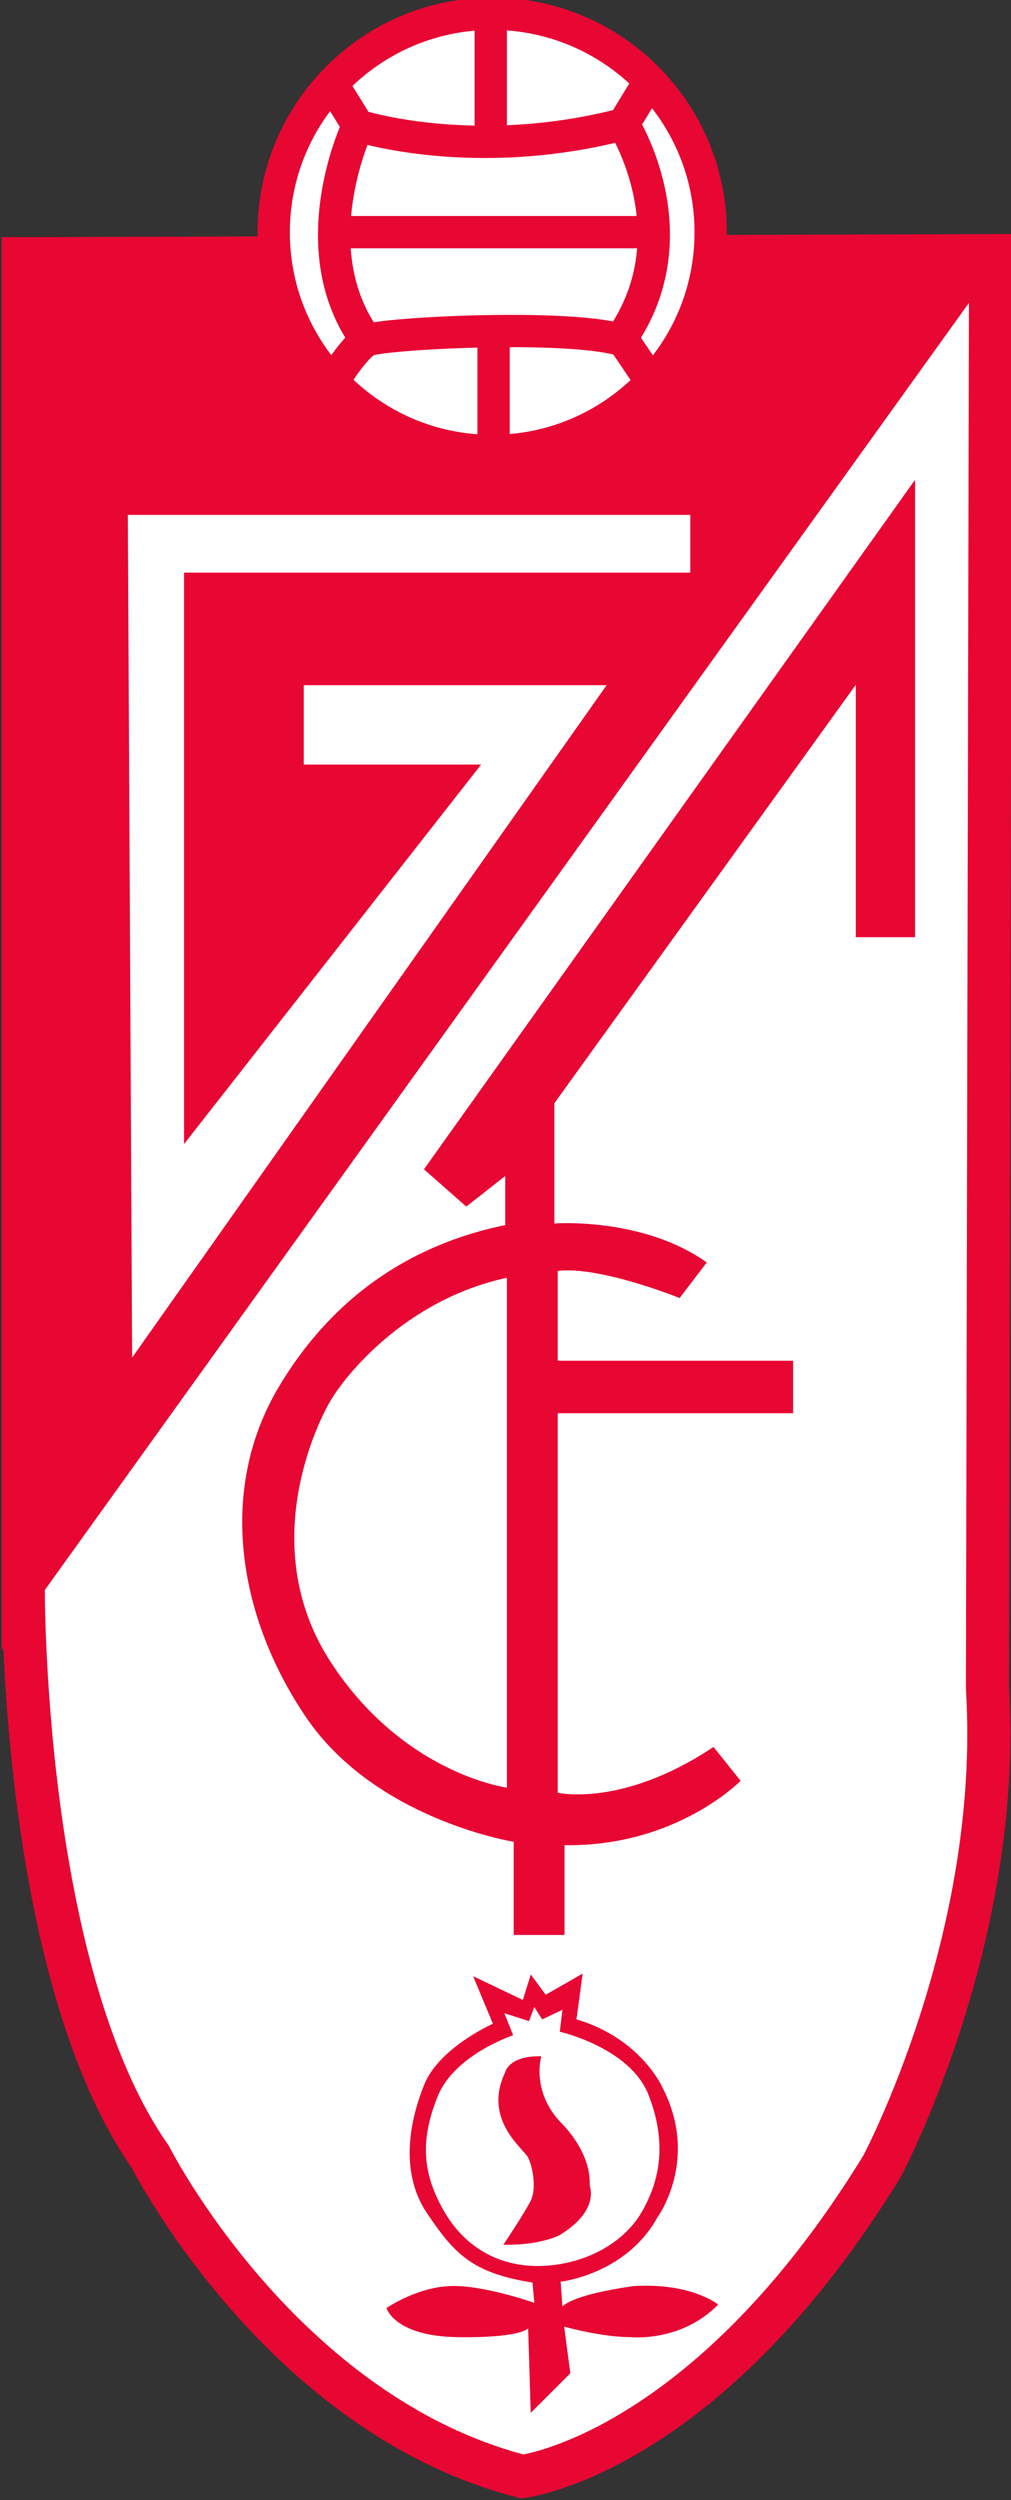
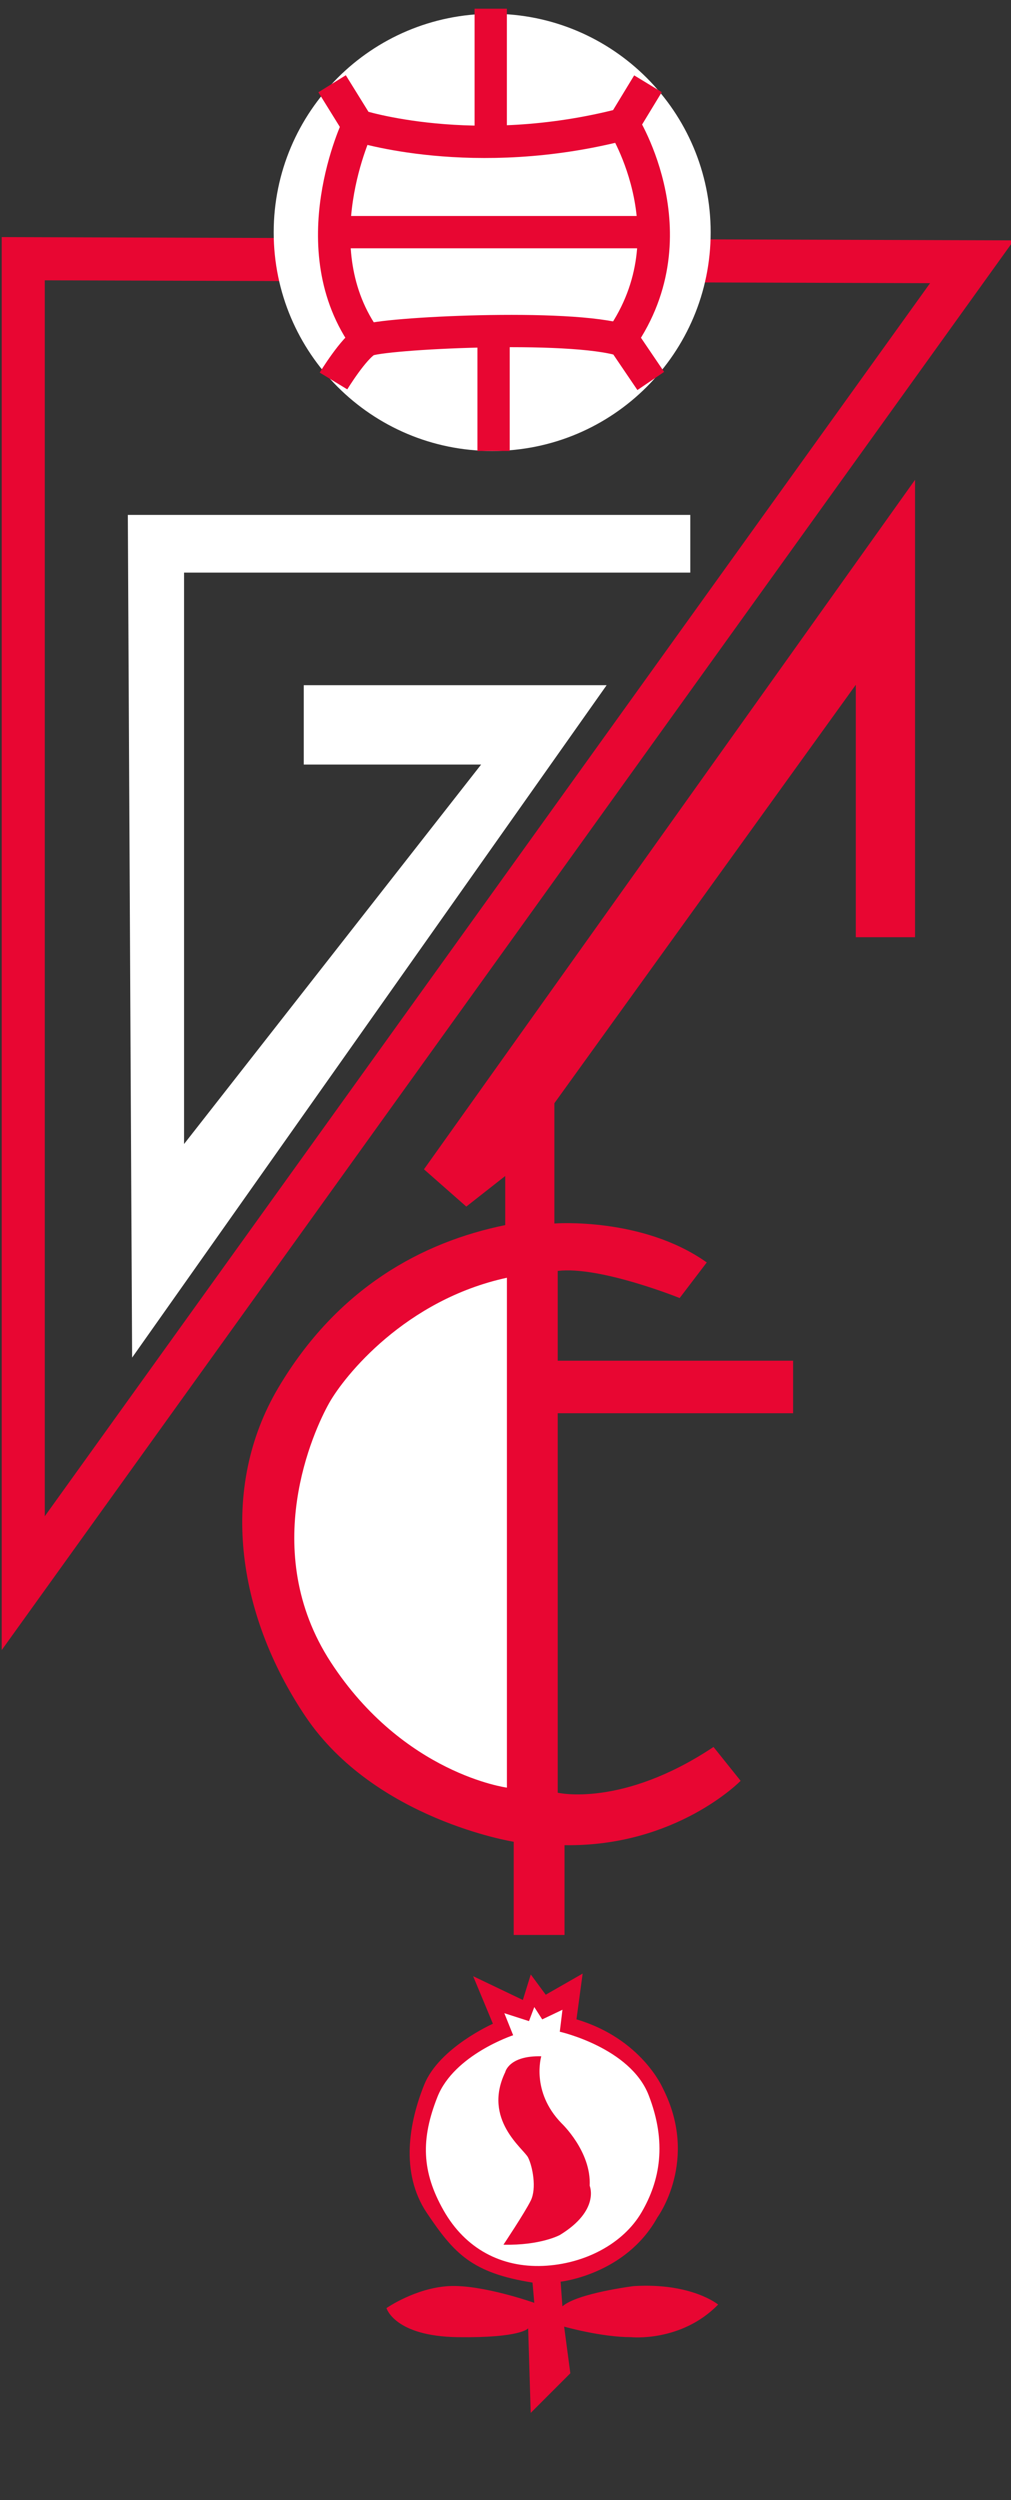
<svg xmlns="http://www.w3.org/2000/svg" height="299.987" width="121.365">
  <rect width="100%" height="100%" fill="#333333" stroke="none" />
  <clipPath id="a">
    <path d="m738.819 581.319h19.111v-46.406h-19.111" />
  </clipPath>
  <clipPath id="b">
    <path d="m739.547 580.539v-44.811h18.144v44.811" />
  </clipPath>
  <g clip-path="url(#a)" transform="matrix(6.696 0 0 -6.696 -4951.801 3887)">
    <g clip-path="url(#b)">
-       <path d="m739.933 575.86v-23.733s-.056-6.948 2.279-10.282c0 0 2.334-4.613 6.67-5.725 0 0 3.279.389 6.447 5.558 0 0 2.168 4.057 1.89 8.559l.056 25.678" fill="#fff" />
-       <path d="m739.933 575.86v-23.733s-.056-6.948 2.279-10.282c0 0 2.334-4.613 6.67-5.725 0 0 3.279.389 6.447 5.558 0 0 2.168 4.057 1.89 8.559l.056 25.678z" fill="none" stroke="#e80632" stroke-width=".772" />
      <path d="m749.031 537.259.71.71-.111.836s.663-.189 1.199-.189c0 0 .899-.095 1.562.584 0 0-.473.394-1.514.331 0 0-1.01-.126-1.278-.363l-.032.442s1.167.126 1.735 1.152c0 0 .757 1.025.095 2.319 0 0-.379.883-1.546 1.23l.111.82-.662-.379-.268.363-.142-.457-.891.426.354-.852s-.962-.426-1.23-1.089c-.268-.662-.442-1.577.047-2.303s.804-1.073 1.893-1.246l.032-.363s-.931.331-1.53.3c-.6-.032-1.12-.394-1.12-.394s.142-.505 1.278-.521c1.136-.016 1.262.158 1.262.158" fill="#e80632" />
      <path d="m748.558 544.421.158-.395s-1.057-.347-1.357-1.104c-.3-.757-.284-1.341.11-2.035.394-.694 1.041-1.025 1.783-.994.741.032 1.436.394 1.767.962s.457 1.246.126 2.098c-.331.852-1.593 1.136-1.593 1.136l.048.394-.363-.173-.142.221-.095-.252" fill="#fff" />
-       <path d="m739.933 575.86v-23.733l17.008 23.678" fill="#e80632" />
      <path d="m739.933 575.86v-23.733l17.008 23.678z" fill="none" stroke="#e80632" stroke-width=".772" />
      <path d="m741.808 571.269h10.084v-1.034h-9.076v-10.239l5.326 6.8h-3.18v1.422h5.43l-8.507-12.049" fill="#fff" />
      <path d="m752.257 576.332c0-2.163-1.754-3.917-3.917-3.917-2.163 0-3.917 1.754-3.917 3.917 0 2.163 1.754 3.917 3.917 3.917 2.163 0 3.917-1.754 3.917-3.917" fill="#fff" />
      <g fill="none" stroke="#e80632" stroke-width=".579">
-         <path d="m752.257 576.332c0-2.163-1.754-3.917-3.917-3.917-2.163 0-3.917 1.754-3.917 3.917 0 2.163 1.754 3.917 3.917 3.917 2.163 0 3.917-1.754 3.917-3.917z" />
        <path d="m745.47 578.995.465-.75s2.068-.672 4.758.026l.44.724" />
        <path d="m748.314 580.34v-2.353" />
        <path d="m745.495 573.669s.362.595.595.724c.233.129 3.646.31 4.602 0l.491-.724" />
        <path d="m748.365 574.6v-2.185" />
        <path d="m750.692 578.271s1.293-2.043-.103-3.93" />
        <path d="m745.935 578.246s-1.06-2.198.155-3.853" />
        <path d="m745.571 576.336h5.737" />
      </g>
      <path d="m747.876 558.875-.759.668 8.804 12.355v-8.196h-1.062v4.523l-5.404-7.498v-2.155s1.579.121 2.732-.698l-.486-.638s-1.427.577-2.186.486v-1.609h4.22v-.941h-4.22v-6.8s1.153-.273 2.793.82l.486-.607s-1.154-1.184-3.157-1.153v-1.609h-.911v1.67s-2.489.395-3.734 2.247c-1.245 1.852-1.548 4.098-.486 5.889 1.062 1.791 2.58 2.611 4.068 2.914v.88" fill="#e80632" />
      <path d="m748.604 557.6v-9.137s-1.852.243-3.157 2.247c-1.305 2.004-.303 4.159-.03 4.644.273.486 1.366 1.852 3.188 2.246" fill="#fff" />
      <path d="m749.22 543.648s-.19-.631.363-1.199c0 0 .536-.505.505-1.12 0 0 .189-.442-.536-.883 0 0-.347-.189-1.01-.173 0 0 .379.568.489.789.11.221.032.615-.047.773-.079.158-.82.678-.41 1.53 0 0 .063.299.647.284" fill="#e80632" />
    </g>
  </g>
</svg>